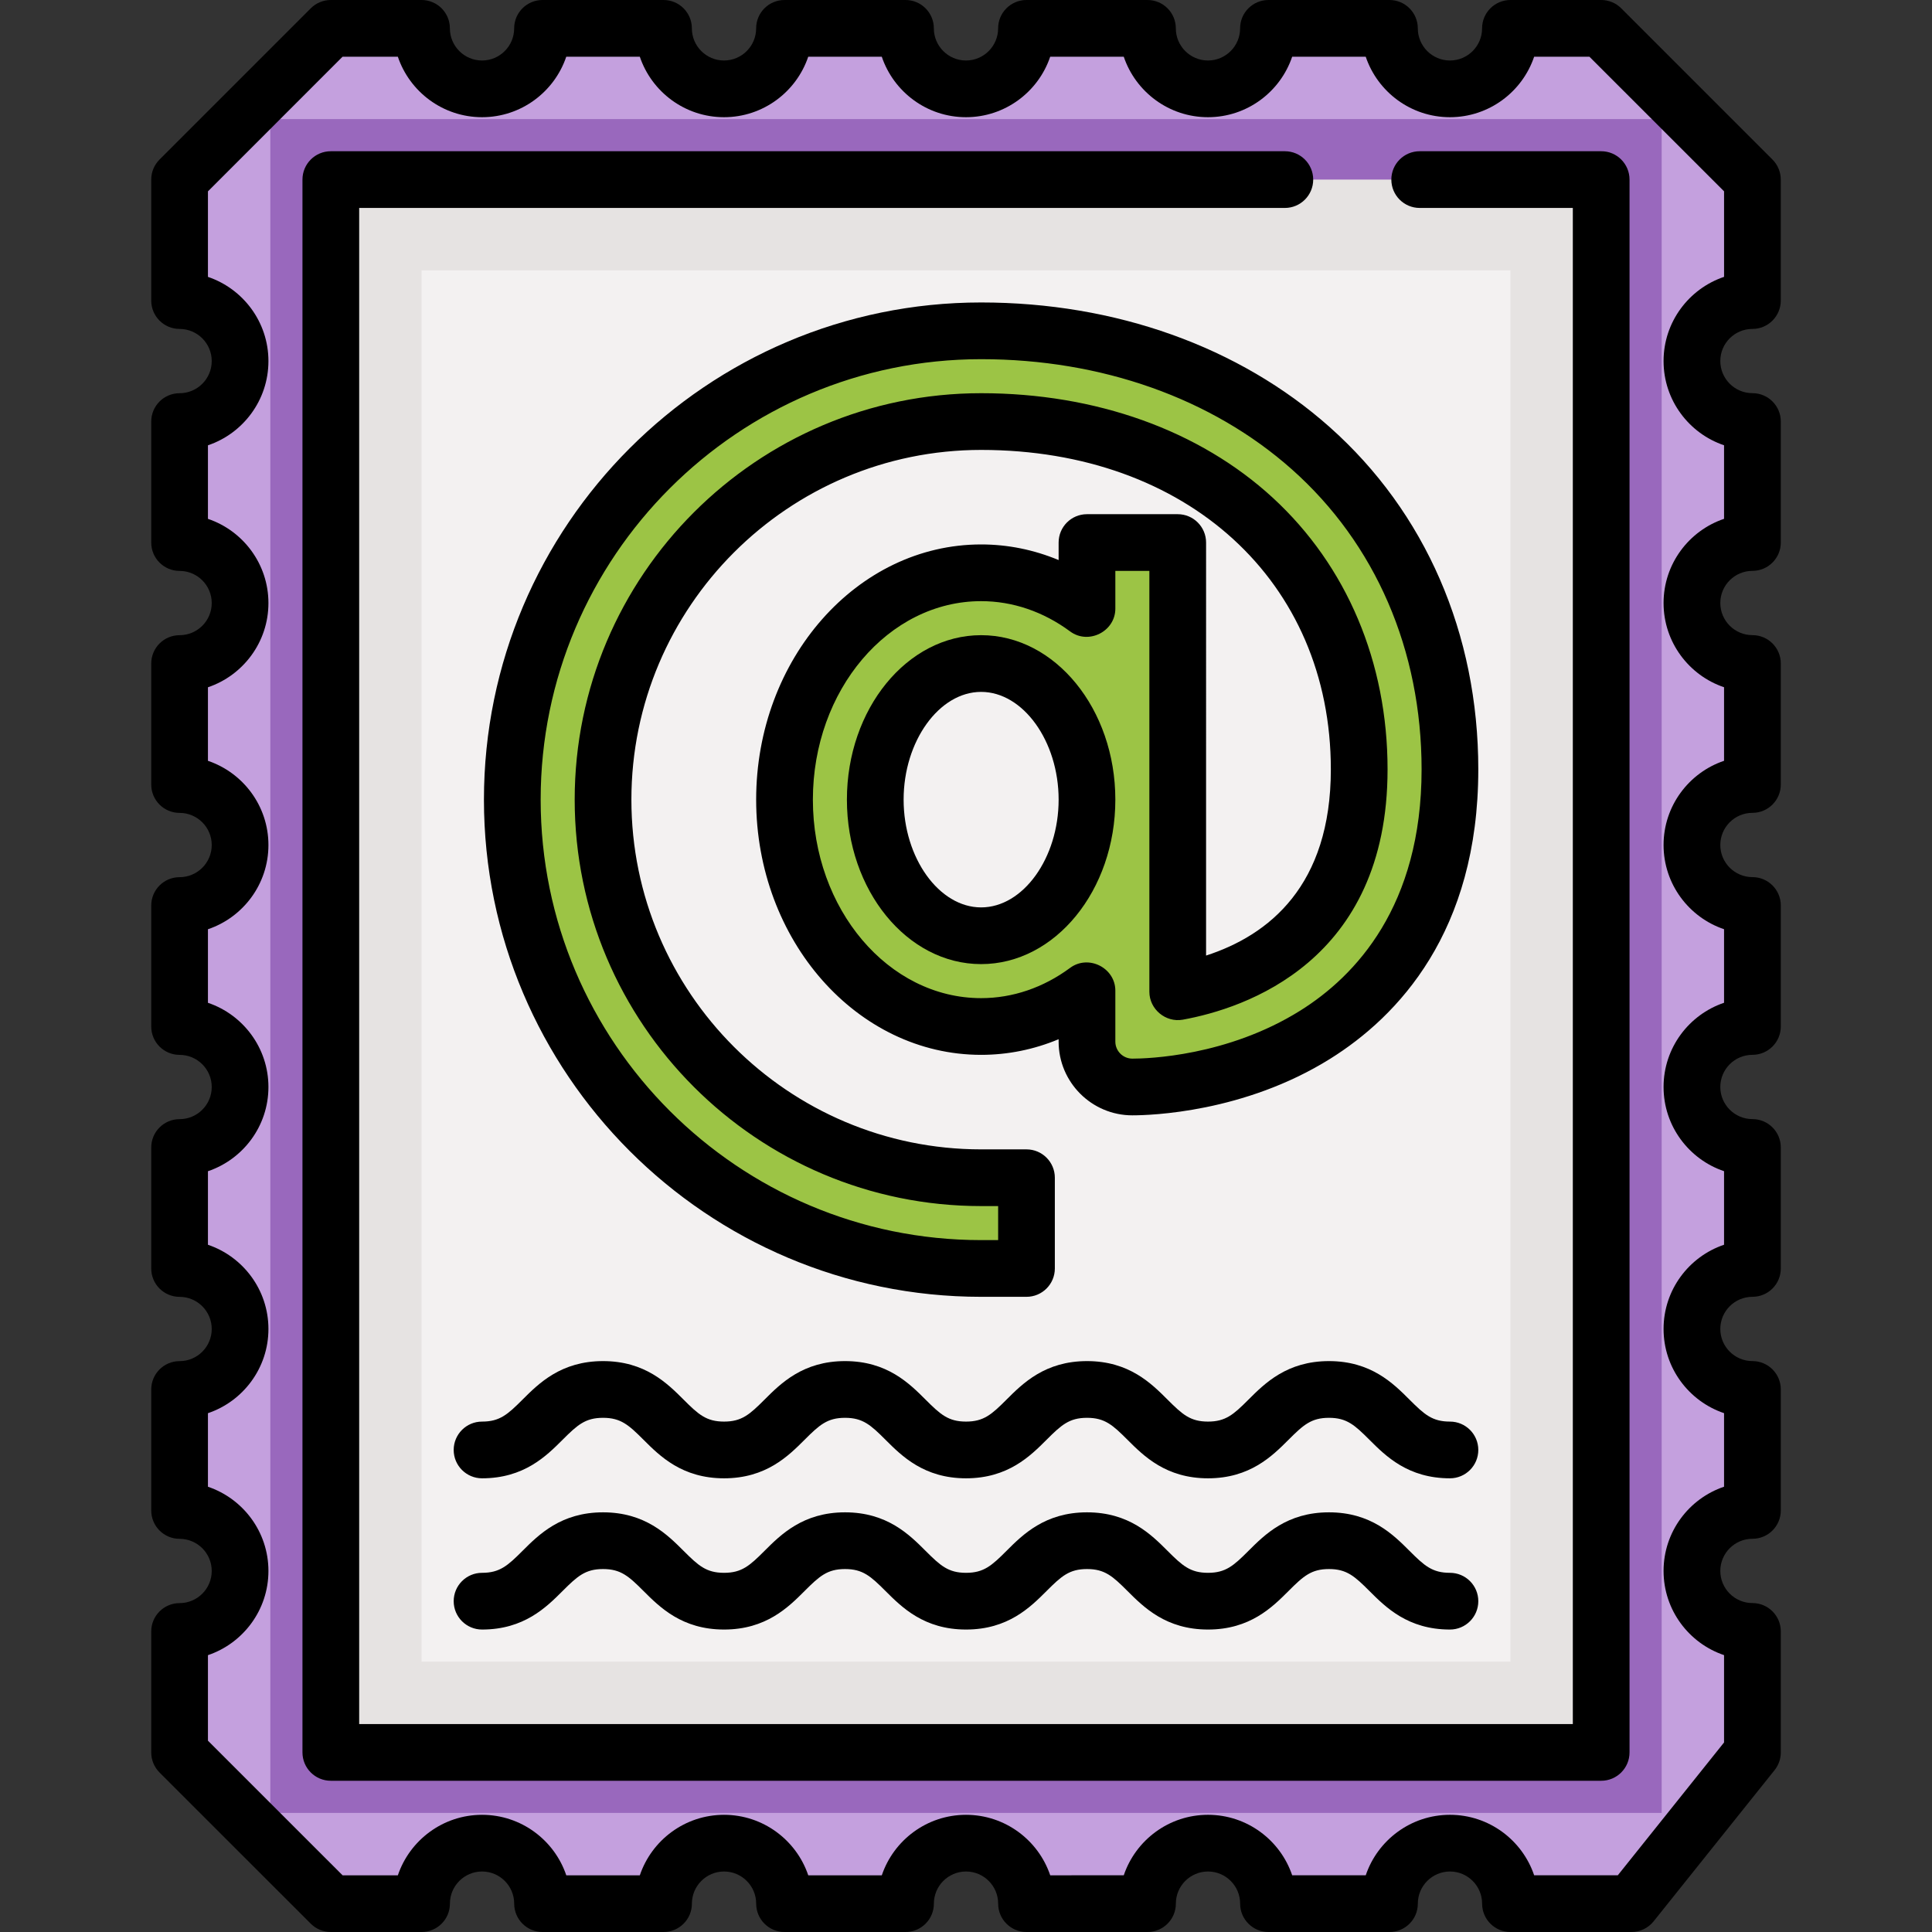
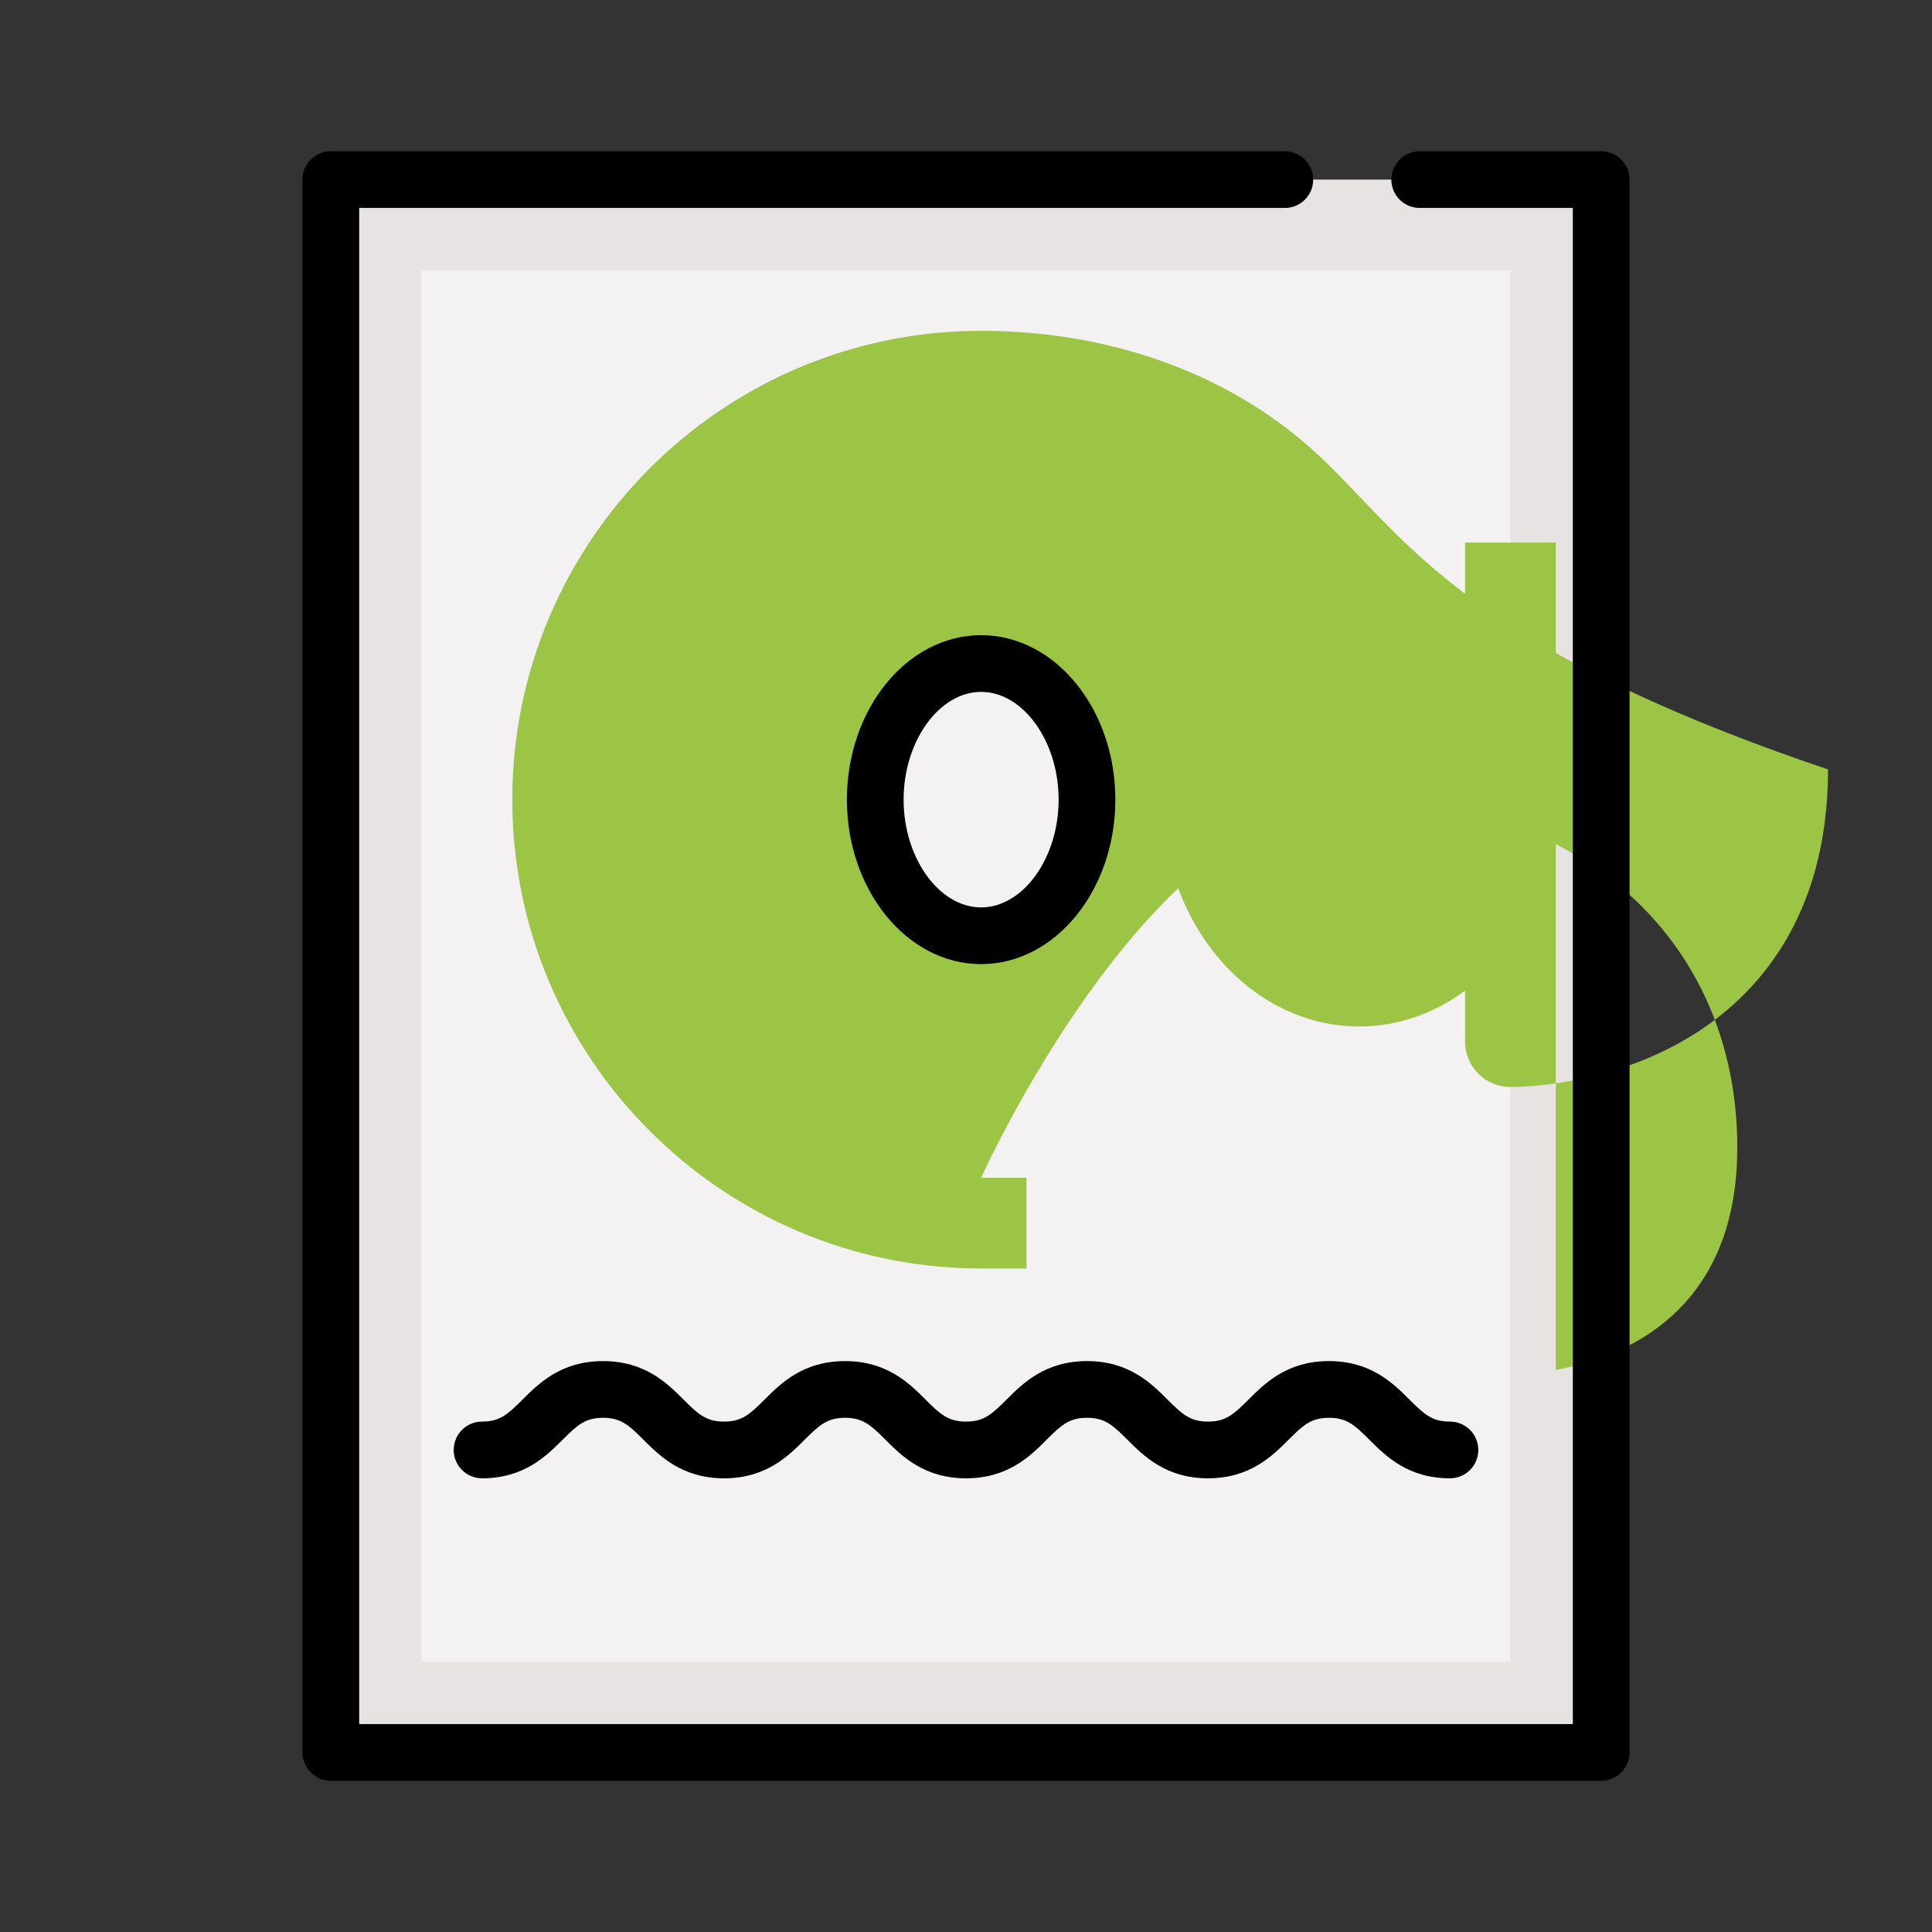
<svg xmlns="http://www.w3.org/2000/svg" width="1024" height="1024" version="1.1" id="Capa_1" x="0px" y="0px" viewBox="0 0 512 512" style="enable-background:new 0 0 512 512;" xml:space="preserve">
  <rect x="0" y="0" width="512" height="512" fill="#333333" stroke="none" />
-   <path style="fill:#C4A0DE;" d="M448.376,159.812c0-8.853,7.178-16.031,16.031-16.031v-32.063c-8.853,0-16.031-7.178-16.031-16.031 s7.178-16.031,16.031-16.031V47.593L424.329,7.515h-24.047c0,8.853-7.178,16.031-16.031,16.031s-16.031-7.178-16.031-16.031h-32.063 c0,8.853-7.178,16.031-16.031,16.031s-16.031-7.178-16.031-16.031h-32.063c0,8.853-7.178,16.031-16.031,16.031 c-8.853,0-16.031-7.178-16.031-16.031h-32.063c0,8.853-7.178,16.031-16.031,16.031s-16.031-7.178-16.031-16.031h-32.063 c0,8.853-7.178,16.031-16.031,16.031s-16.031-7.178-16.031-16.031H87.671L47.593,47.593v32.063c8.853,0,16.031,7.178,16.031,16.031 s-7.178,16.031-16.031,16.031v32.063c8.853,0,16.031,7.178,16.031,16.031s-7.178,16.031-16.031,16.031v32.063 c8.853,0,16.031,7.178,16.031,16.031s-7.178,16.031-16.031,16.031v32.063c8.853,0,16.031,7.178,16.031,16.031 s-7.178,16.031-16.031,16.031v32.063c8.853,0,16.031,7.178,16.031,16.031s-7.178,16.031-16.031,16.031v32.063 c8.853,0,16.031,7.178,16.031,16.031s-7.178,16.031-16.031,16.031v32.063l40.078,40.078h24.047c0-8.853,7.178-16.031,16.031-16.031 s16.031,7.178,16.031,16.031h32.063c0-8.853,7.178-16.031,16.031-16.031s16.031,7.178,16.031,16.031h32.063 c0-8.853,7.178-16.031,16.031-16.031c8.853,0,16.031,7.178,16.031,16.031h32.063c0-8.853,7.178-16.031,16.031-16.031 s16.031,7.178,16.031,16.031h32.063c0-8.853,7.178-16.031,16.031-16.031s16.031,7.178,16.031,16.031h32.063l32.063-40.078v-32.063 c-8.853,0-16.031-7.178-16.031-16.031s7.178-16.031,16.031-16.031v-32.063c-8.853,0-16.031-7.178-16.031-16.031 s7.178-16.031,16.031-16.031v-32.063c-8.853,0-16.031-7.178-16.031-16.031s7.178-16.031,16.031-16.031v-32.063 c-8.853,0-16.031-7.178-16.031-16.031s7.178-16.031,16.031-16.031v-32.063C455.554,175.843,448.376,168.665,448.376,159.812z" />
-   <rect x="71.64" y="31.562" style="fill:#9968BD;" width="368.72" height="448.877" />
  <rect x="87.671" y="47.593" style="fill:#E6E3E2;" width="336.658" height="416.814" />
  <rect x="111.718" y="71.64" style="fill:#F3F1F1;" width="288.564" height="368.72" />
-   <path style="fill:#9CC445;" d="M347.342,118.76c-22.573-20.048-53.59-31.089-87.335-31.089 c-68.508,0-124.243,55.735-124.243,124.243S191.5,336.157,260.008,336.157h12.023V312.11h-12.023 c-55.249,0-100.196-44.948-100.196-100.196s44.947-100.196,100.196-100.196c58.994,0,100.196,37.906,100.196,92.18 c0,43.795-30.316,55.712-48.094,58.934V143.781h-24.047v17.515c-8.105-6.002-17.73-9.5-28.055-9.5 c-28.729,0-52.102,26.969-52.102,60.117s23.373,60.117,52.102,60.117c10.325,0,19.95-3.498,28.055-9.5v13.507 c0,6.64,5.383,12.023,12.023,12.023c4.391,0,27.361-0.668,48.455-13.851c16.291-10.182,35.71-30.645,35.71-70.313 C384.25,170.132,371.143,139.897,347.342,118.76z M260.008,247.984c-15.469,0-28.055-16.181-28.055-36.07s12.586-36.07,28.055-36.07 s28.055,16.181,28.055,36.07S275.477,247.984,260.008,247.984z" />
-   <path d="M464.407,87.17c4.151,0,7.515-3.364,7.515-7.515V47.593c0-1.993-0.792-3.904-2.2-5.314L429.643,2.2 c-1.411-1.409-3.321-2.2-5.314-2.2h-24.047c-4.151,0-7.515,3.364-7.515,7.515c0,4.696-3.82,8.517-8.517,8.517 c-4.696,0-8.517-3.82-8.517-8.517c0-4.151-3.364-7.515-7.515-7.515h-32.063c-4.151,0-7.515,3.364-7.515,7.515 c0,4.696-3.82,8.517-8.517,8.517c-4.696,0-8.517-3.82-8.517-8.517c0-4.151-3.364-7.515-7.515-7.515h-32.063 c-4.151,0-7.515,3.364-7.515,7.515c0,4.696-3.82,8.517-8.517,8.517c-4.696,0-8.517-3.82-8.517-8.517 c0-4.151-3.364-7.515-7.515-7.515h-32.063c-4.151,0-7.515,3.364-7.515,7.515c0,4.696-3.82,8.517-8.517,8.517 s-8.517-3.82-8.517-8.517c0-4.151-3.364-7.515-7.515-7.515h-32.063c-4.151,0-7.515,3.364-7.515,7.515 c0,4.696-3.82,8.517-8.517,8.517s-8.517-3.82-8.517-8.517c0-4.151-3.364-7.515-7.515-7.515H87.671c-1.993,0-3.904,0.792-5.314,2.2 L42.279,42.279c-1.409,1.411-2.2,3.321-2.2,5.314v32.063c0,4.151,3.364,7.515,7.515,7.515c4.696,0,8.517,3.82,8.517,8.517 s-3.82,8.517-8.517,8.517c-4.151,0-7.515,3.364-7.515,7.515v32.063c0,4.151,3.364,7.515,7.515,7.515c4.696,0,8.517,3.82,8.517,8.517 s-3.82,8.517-8.517,8.517c-4.151,0-7.515,3.364-7.515,7.515v32.063c0,4.151,3.364,7.515,7.515,7.515c4.696,0,8.517,3.82,8.517,8.517 s-3.82,8.517-8.517,8.517c-4.151,0-7.515,3.364-7.515,7.515v32.063c0,4.151,3.364,7.515,7.515,7.515c4.696,0,8.517,3.82,8.517,8.517 c0,4.696-3.82,8.517-8.517,8.517c-4.151,0-7.515,3.364-7.515,7.515v32.063c0,4.151,3.364,7.515,7.515,7.515 c4.696,0,8.517,3.82,8.517,8.517c0,4.696-3.82,8.517-8.517,8.517c-4.151,0-7.515,3.364-7.515,7.515v32.063 c0,4.151,3.364,7.515,7.515,7.515c4.696,0,8.517,3.82,8.517,8.517c0,4.696-3.82,8.517-8.517,8.517c-4.151,0-7.515,3.364-7.515,7.515 v32.063c0,1.993,0.792,3.904,2.2,5.314L82.357,509.8c1.411,1.409,3.321,2.2,5.314,2.2h24.047c4.151,0,7.515-3.364,7.515-7.515 c0-4.696,3.82-8.517,8.517-8.517s8.517,3.82,8.517,8.517c0,4.151,3.364,7.515,7.515,7.515h32.063c4.151,0,7.515-3.364,7.515-7.515 c0-4.696,3.82-8.517,8.517-8.517s8.517,3.82,8.517,8.517c0,4.151,3.364,7.515,7.515,7.515h32.063c4.151,0,7.515-3.364,7.515-7.515 c0-4.696,3.82-8.517,8.517-8.517s8.517,3.82,8.517,8.517c0,4.151,3.364,7.515,7.515,7.515h32.063c4.151,0,7.515-3.364,7.515-7.515 c0-4.696,3.82-8.517,8.517-8.517c4.696,0,8.517,3.82,8.517,8.517c0,4.151,3.364,7.515,7.515,7.515h32.063 c4.151,0,7.515-3.364,7.515-7.515c0-4.696,3.82-8.517,8.517-8.517c4.696,0,8.517,3.82,8.517,8.517c0,4.151,3.364,7.515,7.515,7.515 h32.063c2.282,0,4.443-1.038,5.867-2.82l32.063-40.078c1.066-1.333,1.647-2.988,1.647-4.695v-32.063 c0-4.151-3.364-7.515-7.515-7.515c-4.696,0-8.517-3.82-8.517-8.517c0-4.696,3.82-8.517,8.517-8.517c4.151,0,7.515-3.364,7.515-7.515 v-32.063c0-4.151-3.364-7.515-7.515-7.515c-4.696,0-8.517-3.82-8.517-8.517c0-4.696,3.82-8.517,8.517-8.517 c4.151,0,7.515-3.364,7.515-7.515v-32.063c0-4.151-3.364-7.515-7.515-7.515c-4.696,0-8.517-3.82-8.517-8.517 c0-4.696,3.82-8.517,8.517-8.517c4.151,0,7.515-3.364,7.515-7.515v-32.063c0-4.151-3.364-7.515-7.515-7.515 c-4.696,0-8.517-3.82-8.517-8.517s3.82-8.517,8.517-8.517c4.151,0,7.515-3.364,7.515-7.515v-32.063c0-4.151-3.364-7.515-7.515-7.515 c-4.696,0-8.517-3.82-8.517-8.517s3.82-8.517,8.517-8.517c4.151,0,7.515-3.364,7.515-7.515v-32.063c0-4.151-3.364-7.515-7.515-7.515 c-4.696,0-8.517-3.82-8.517-8.517S459.711,87.17,464.407,87.17z M456.892,73.37c-9.31,3.144-16.031,11.96-16.031,22.317 s6.721,19.173,16.031,22.317v19.491c-9.31,3.144-16.031,11.96-16.031,22.317c0,10.356,6.721,19.173,16.031,22.317v19.491 c-9.31,3.144-16.031,11.96-16.031,22.317c0,10.356,6.721,19.173,16.031,22.317v19.491c-9.31,3.144-16.031,11.96-16.031,22.317 s6.721,19.173,16.031,22.317v19.491c-9.31,3.144-16.031,11.96-16.031,22.317c0,10.356,6.721,19.173,16.031,22.317v19.491 c-9.31,3.144-16.031,11.96-16.031,22.317c0,10.356,6.721,19.173,16.031,22.317v23.141l-28.159,35.205h-22.165 c-3.144-9.31-11.96-16.031-22.317-16.031s-19.173,6.721-22.317,16.031h-19.491c-3.144-9.31-11.96-16.031-22.317-16.031 s-19.173,6.721-22.317,16.031H278.32c-3.144-9.31-11.96-16.031-22.317-16.031c-10.356,0-19.173,6.721-22.317,16.031h-19.491 c-3.144-9.31-11.96-16.031-22.317-16.031c-10.356,0-19.173,6.721-22.317,16.031h-19.491c-3.144-9.31-11.96-16.031-22.317-16.031 s-19.173,6.721-22.317,16.031H90.789l-35.682-35.676v-22.664c9.31-3.144,16.031-11.96,16.031-22.317s-6.721-19.173-16.031-22.317 v-19.491c9.31-3.144,16.031-11.96,16.031-22.317s-6.721-19.173-16.031-22.317v-19.491c9.31-3.144,16.031-11.96,16.031-22.317 s-6.721-19.173-16.031-22.317v-19.491c9.31-3.144,16.031-11.96,16.031-22.317c0-10.356-6.721-19.173-16.031-22.317v-19.491 c9.31-3.144,16.031-11.96,16.031-22.317c0-10.356-6.721-19.173-16.031-22.317v-19.491c9.31-3.144,16.031-11.96,16.031-22.317 s-6.721-19.173-16.031-22.317V50.712l35.676-35.683h14.649c3.144,9.31,11.96,16.031,22.317,16.031s19.173-6.721,22.317-16.031 h19.491c3.144,9.31,11.96,16.031,22.317,16.031c10.356,0,19.173-6.721,22.317-16.031h19.491c3.144,9.31,11.96,16.031,22.317,16.031 c10.356,0,19.173-6.721,22.317-16.031h19.491c3.144,9.31,11.96,16.031,22.317,16.031c10.356,0,19.173-6.721,22.317-16.031h19.491 c3.144,9.31,11.96,16.031,22.317,16.031c10.356,0,19.173-6.721,22.317-16.031h14.649l35.682,35.676V73.37z" />
+   <path style="fill:#9CC445;" d="M347.342,118.76c-22.573-20.048-53.59-31.089-87.335-31.089 c-68.508,0-124.243,55.735-124.243,124.243S191.5,336.157,260.008,336.157h12.023V312.11h-12.023 s44.947-100.196,100.196-100.196c58.994,0,100.196,37.906,100.196,92.18 c0,43.795-30.316,55.712-48.094,58.934V143.781h-24.047v17.515c-8.105-6.002-17.73-9.5-28.055-9.5 c-28.729,0-52.102,26.969-52.102,60.117s23.373,60.117,52.102,60.117c10.325,0,19.95-3.498,28.055-9.5v13.507 c0,6.64,5.383,12.023,12.023,12.023c4.391,0,27.361-0.668,48.455-13.851c16.291-10.182,35.71-30.645,35.71-70.313 C384.25,170.132,371.143,139.897,347.342,118.76z M260.008,247.984c-15.469,0-28.055-16.181-28.055-36.07s12.586-36.07,28.055-36.07 s28.055,16.181,28.055,36.07S275.477,247.984,260.008,247.984z" />
  <path d="M368.72,47.593c0,4.151,3.364,7.515,7.515,7.515h40.579v401.785H95.186V55.108h245.311c4.151,0,7.515-3.364,7.515-7.515 s-3.364-7.515-7.515-7.515H87.671c-4.151,0-7.515,3.364-7.515,7.515v416.814c0,4.151,3.364,7.515,7.515,7.515h336.658 c4.151,0,7.515-3.364,7.515-7.515V47.593c0-4.151-3.364-7.515-7.515-7.515h-48.094C372.084,40.078,368.72,43.442,368.72,47.593z" />
  <path d="M384.25,376.736c-4.693,0-6.788-1.888-10.714-5.814c-4.311-4.311-10.216-10.217-21.343-10.217s-17.032,5.906-21.344,10.217 c-3.927,3.927-6.022,5.814-10.715,5.814c-4.693,0-6.789-1.888-10.716-5.814c-4.312-4.311-10.218-10.217-21.346-10.217 c-11.128,0-17.033,5.906-21.346,10.216c-3.927,3.928-6.023,5.815-10.717,5.815c-4.696,0-6.791-1.888-10.719-5.815 c-4.311-4.31-10.217-10.216-21.345-10.216c-11.128,0-17.033,5.906-21.346,10.216c-3.927,3.928-6.023,5.815-10.717,5.815 c-4.697,0-6.792-1.888-10.721-5.815c-4.312-4.31-10.218-10.216-21.347-10.216c-11.129,0-17.035,5.906-21.348,10.216 c-3.928,3.928-6.025,5.815-10.72,5.815c-4.151,0-7.515,3.364-7.515,7.515s3.364,7.515,7.515,7.515 c11.129,0,17.034-5.906,21.347-10.216c3.929-3.928,6.025-5.815,10.721-5.815c4.696,0,6.792,1.888,10.72,5.815 c4.312,4.31,10.218,10.216,21.348,10.216c11.128,0,17.033-5.906,21.346-10.216c3.927-3.928,6.023-5.815,10.717-5.815 s6.79,1.888,10.717,5.814c4.312,4.311,10.217,10.217,21.347,10.217c11.128,0,17.033-5.906,21.346-10.216 c3.927-3.928,6.023-5.815,10.717-5.815c4.694,0,6.79,1.888,10.717,5.815c4.312,4.31,10.216,10.216,21.345,10.216 c11.127,0,17.032-5.906,21.344-10.217c3.927-3.927,6.022-5.814,10.715-5.814c4.693,0,6.788,1.888,10.714,5.814 c4.311,4.311,10.216,10.217,21.343,10.217c4.151,0,7.515-3.364,7.515-7.515S388.402,376.736,384.25,376.736z" />
-   <path d="M384.25,416.814c-4.693,0-6.788-1.888-10.714-5.814c-4.311-4.311-10.216-10.217-21.343-10.217S335.162,406.688,330.85,411 c-3.927,3.927-6.022,5.814-10.715,5.814c-4.693,0-6.789-1.888-10.716-5.814c-4.312-4.311-10.218-10.217-21.346-10.217 c-11.128,0-17.033,5.906-21.346,10.216c-3.927,3.928-6.023,5.815-10.717,5.815c-4.696,0-6.791-1.888-10.719-5.815 c-4.311-4.31-10.217-10.216-21.345-10.216c-11.128,0-17.033,5.906-21.346,10.216c-3.927,3.928-6.023,5.815-10.717,5.815 c-4.697,0-6.792-1.888-10.721-5.815c-4.312-4.31-10.218-10.216-21.347-10.216c-11.129,0-17.035,5.906-21.348,10.216 c-3.928,3.928-6.025,5.815-10.72,5.815c-4.151,0-7.515,3.364-7.515,7.515s3.364,7.515,7.515,7.515 c11.129,0,17.034-5.906,21.347-10.216c3.929-3.928,6.025-5.815,10.721-5.815c4.696,0,6.792,1.888,10.72,5.815 c4.312,4.31,10.218,10.216,21.348,10.216c11.128,0,17.033-5.906,21.346-10.216c3.927-3.928,6.023-5.815,10.717-5.815 s6.79,1.888,10.717,5.814c4.312,4.311,10.217,10.217,21.347,10.217c11.128,0,17.033-5.906,21.346-10.216 c3.927-3.928,6.023-5.815,10.717-5.815c4.694,0,6.79,1.888,10.717,5.815c4.312,4.31,10.216,10.216,21.345,10.216 c11.127,0,17.032-5.906,21.344-10.217c3.927-3.927,6.022-5.814,10.715-5.814c4.693,0,6.788,1.888,10.714,5.814 c4.311,4.311,10.216,10.217,21.343,10.217c4.151,0,7.515-3.364,7.515-7.515S388.402,416.814,384.25,416.814z" />
  <path d="M260.008,168.329c-19.613,0-35.569,19.552-35.569,43.585s15.956,43.585,35.569,43.585c19.613,0,35.569-19.552,35.569-43.585 S279.621,168.329,260.008,168.329z M260.008,240.47c-11.134,0-20.54-13.078-20.54-28.556s9.406-28.556,20.54-28.556 c11.134,0,20.54,13.078,20.54,28.556S271.142,240.47,260.008,240.47z" />
-   <path d="M128.25,211.914c0,72.652,59.105,131.757,131.757,131.757h12.023c4.151,0,7.515-3.364,7.515-7.515V312.11 c0-4.151-3.364-7.515-7.515-7.515h-12.023c-51.105,0-92.681-41.576-92.681-92.681s41.576-92.681,92.681-92.681 c54.57,0,92.681,34.816,92.681,84.665c0,30.815-16.411,43.947-33.065,49.336V143.781c0-4.151-3.364-7.515-7.515-7.515h-24.047 c-4.151,0-7.515,3.364-7.515,7.515v4.642c-6.539-2.73-13.476-4.141-20.54-4.141c-32.873,0-59.616,30.339-59.616,67.632 s26.743,67.632,59.616,67.632c7.064,0,14.001-1.411,20.54-4.141v0.634c0,10.773,8.765,19.538,19.538,19.538 c4.75,0,29.605-0.723,52.438-14.993c17.901-11.19,39.241-33.577,39.241-76.686c0-35.943-14.004-68.175-39.432-90.757 c-23.952-21.271-56.739-32.984-92.325-32.984C187.356,80.157,128.25,139.262,128.25,211.914z M376.736,203.898 c0,36.225-17.498,54.766-32.177,63.94c-19.355,12.098-40.443,12.71-44.473,12.71c-2.486,0-4.509-2.023-4.509-4.509v-13.506 c0-6.046-7.117-9.643-11.986-6.039c-7.09,5.247-15.246,8.023-23.583,8.023c-24.585,0-44.587-23.598-44.587-52.603 s20.002-52.603,44.587-52.603c8.337,0,16.493,2.775,23.583,8.024c4.867,3.606,11.986,0.005,11.986-6.039v-10.001h9.018v111.537 c0,4.614,4.31,8.212,8.855,7.394c16.317-2.958,54.268-15.34,54.268-66.329c0-28.375-10.796-53.936-30.402-71.973 c-19.43-17.877-46.887-27.722-77.308-27.722c-59.391,0-107.71,48.319-107.71,107.71s48.319,107.71,107.71,107.71h4.509v9.018h-4.509 c-64.364,0-116.728-52.364-116.728-116.728S195.644,95.186,260.008,95.186c31.903,0,61.147,10.367,82.345,29.192 C364.525,144.069,376.736,172.311,376.736,203.898z" />
</svg>